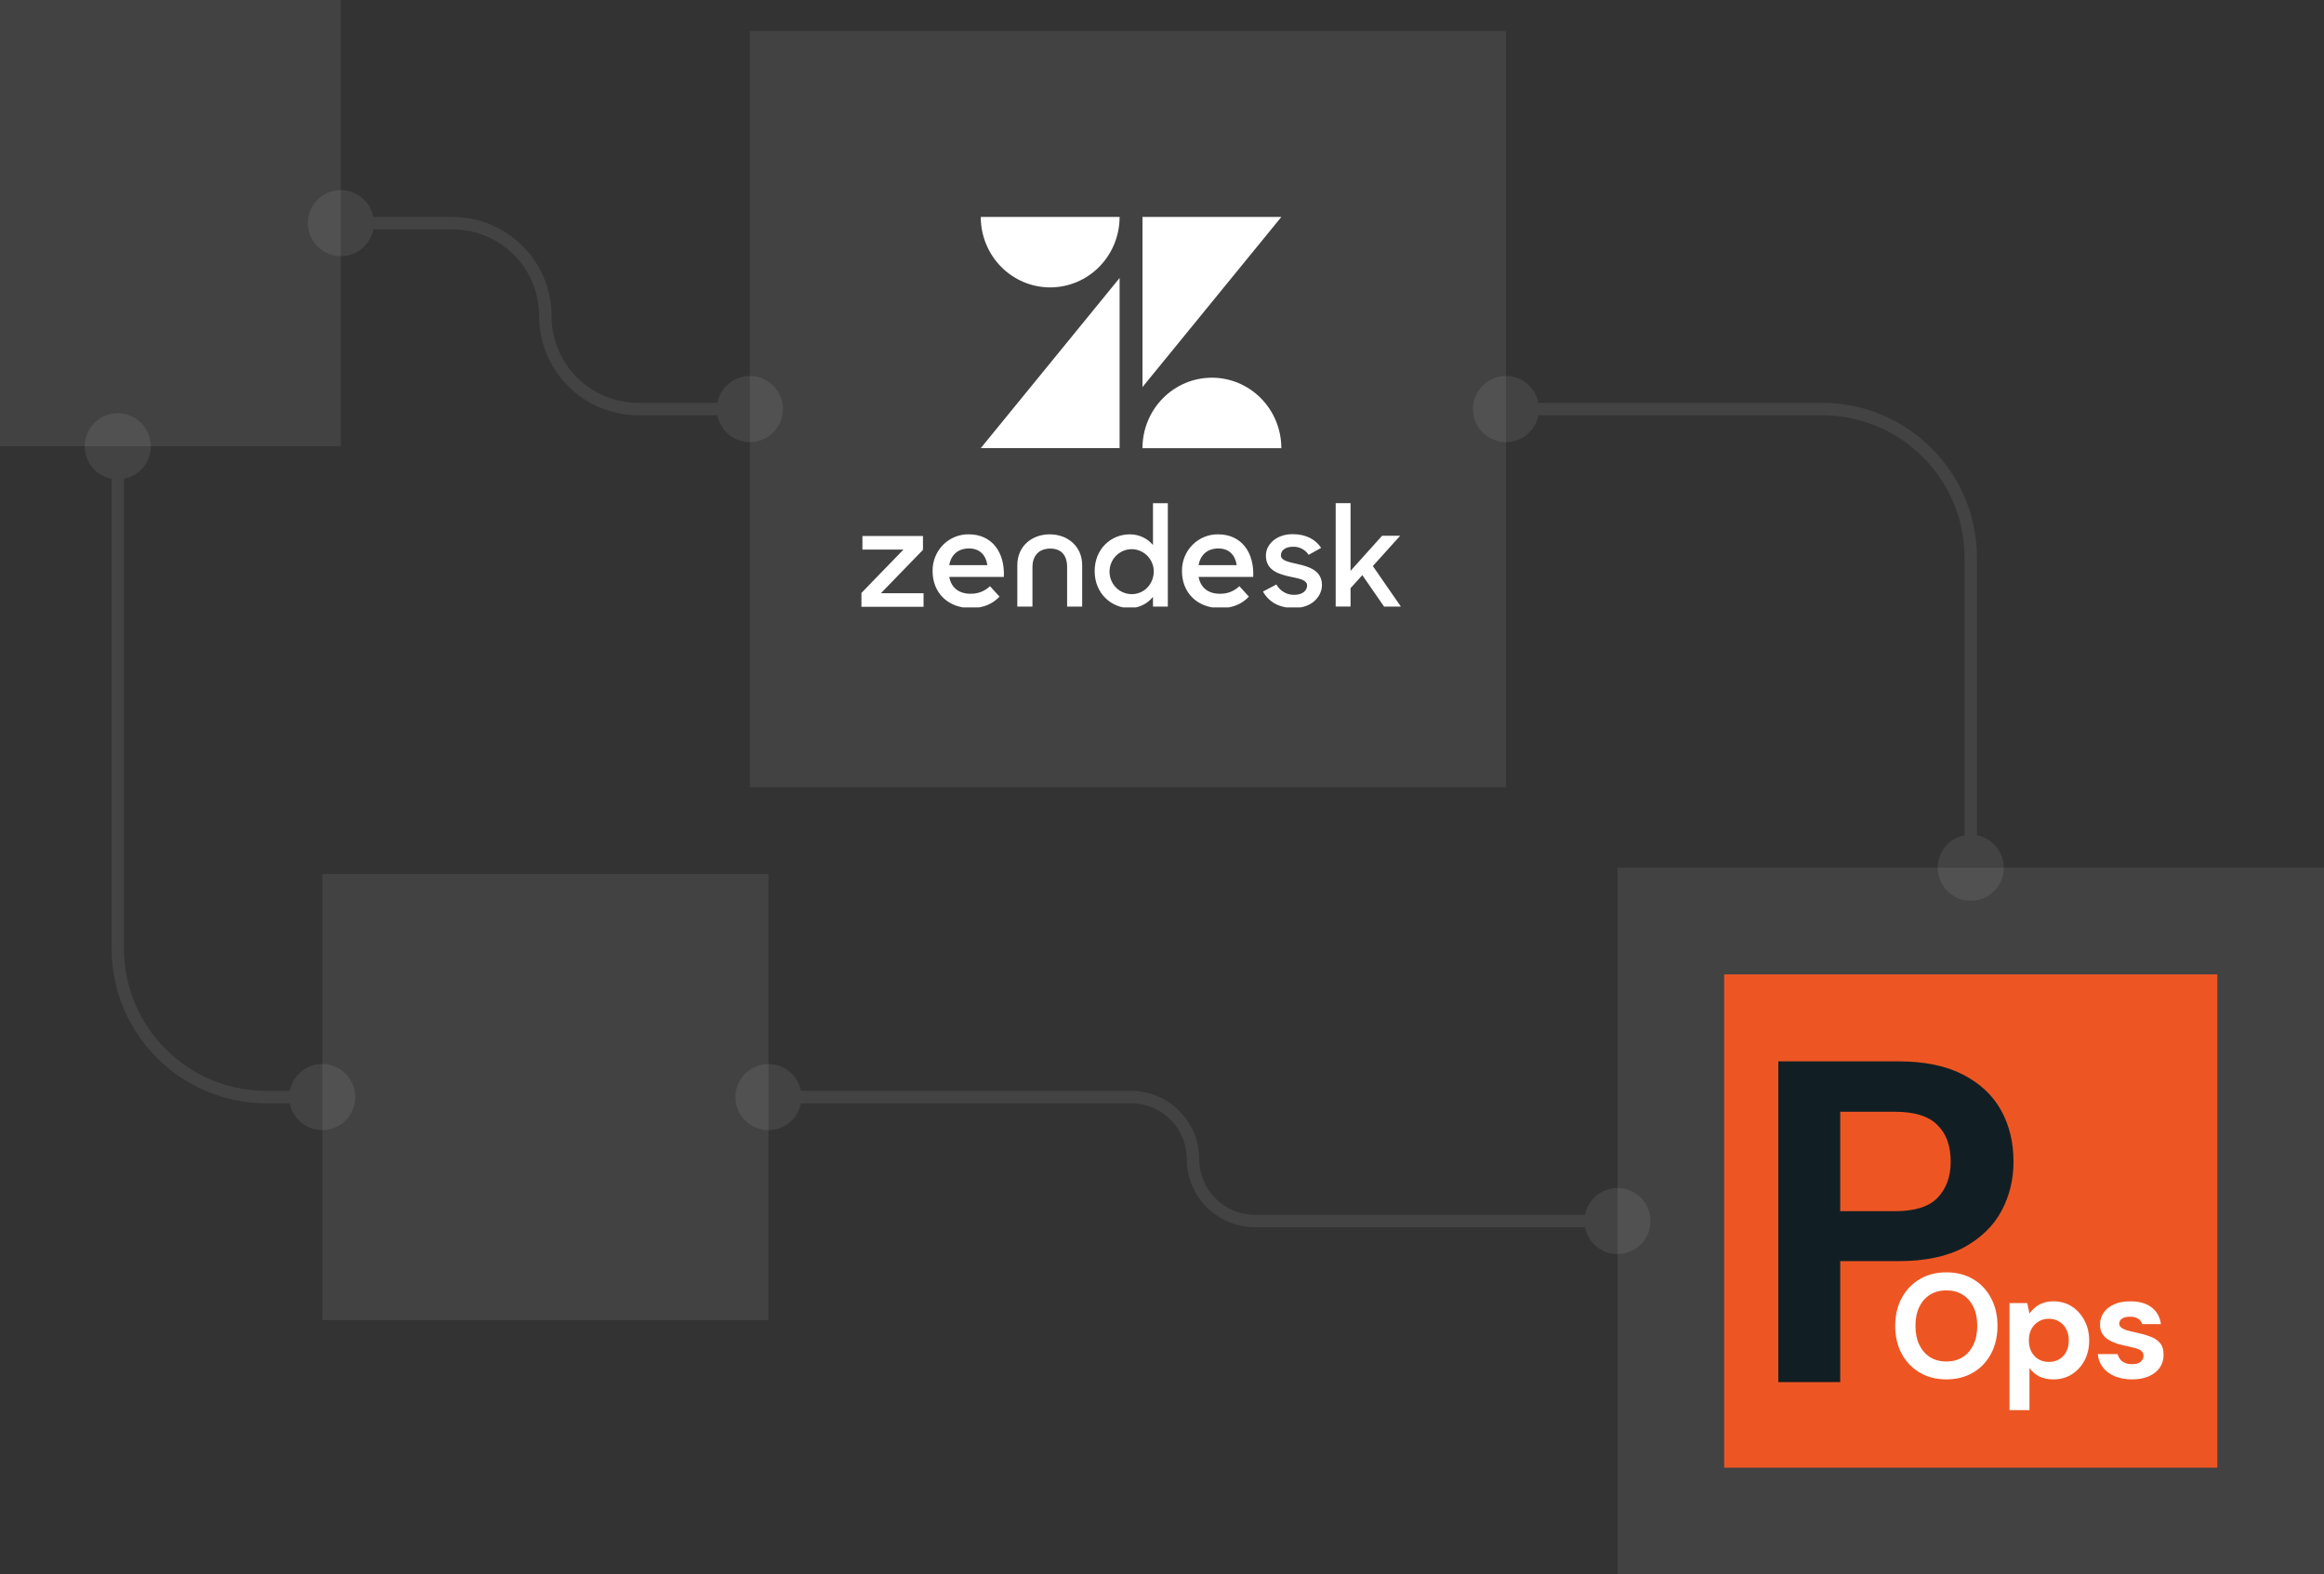
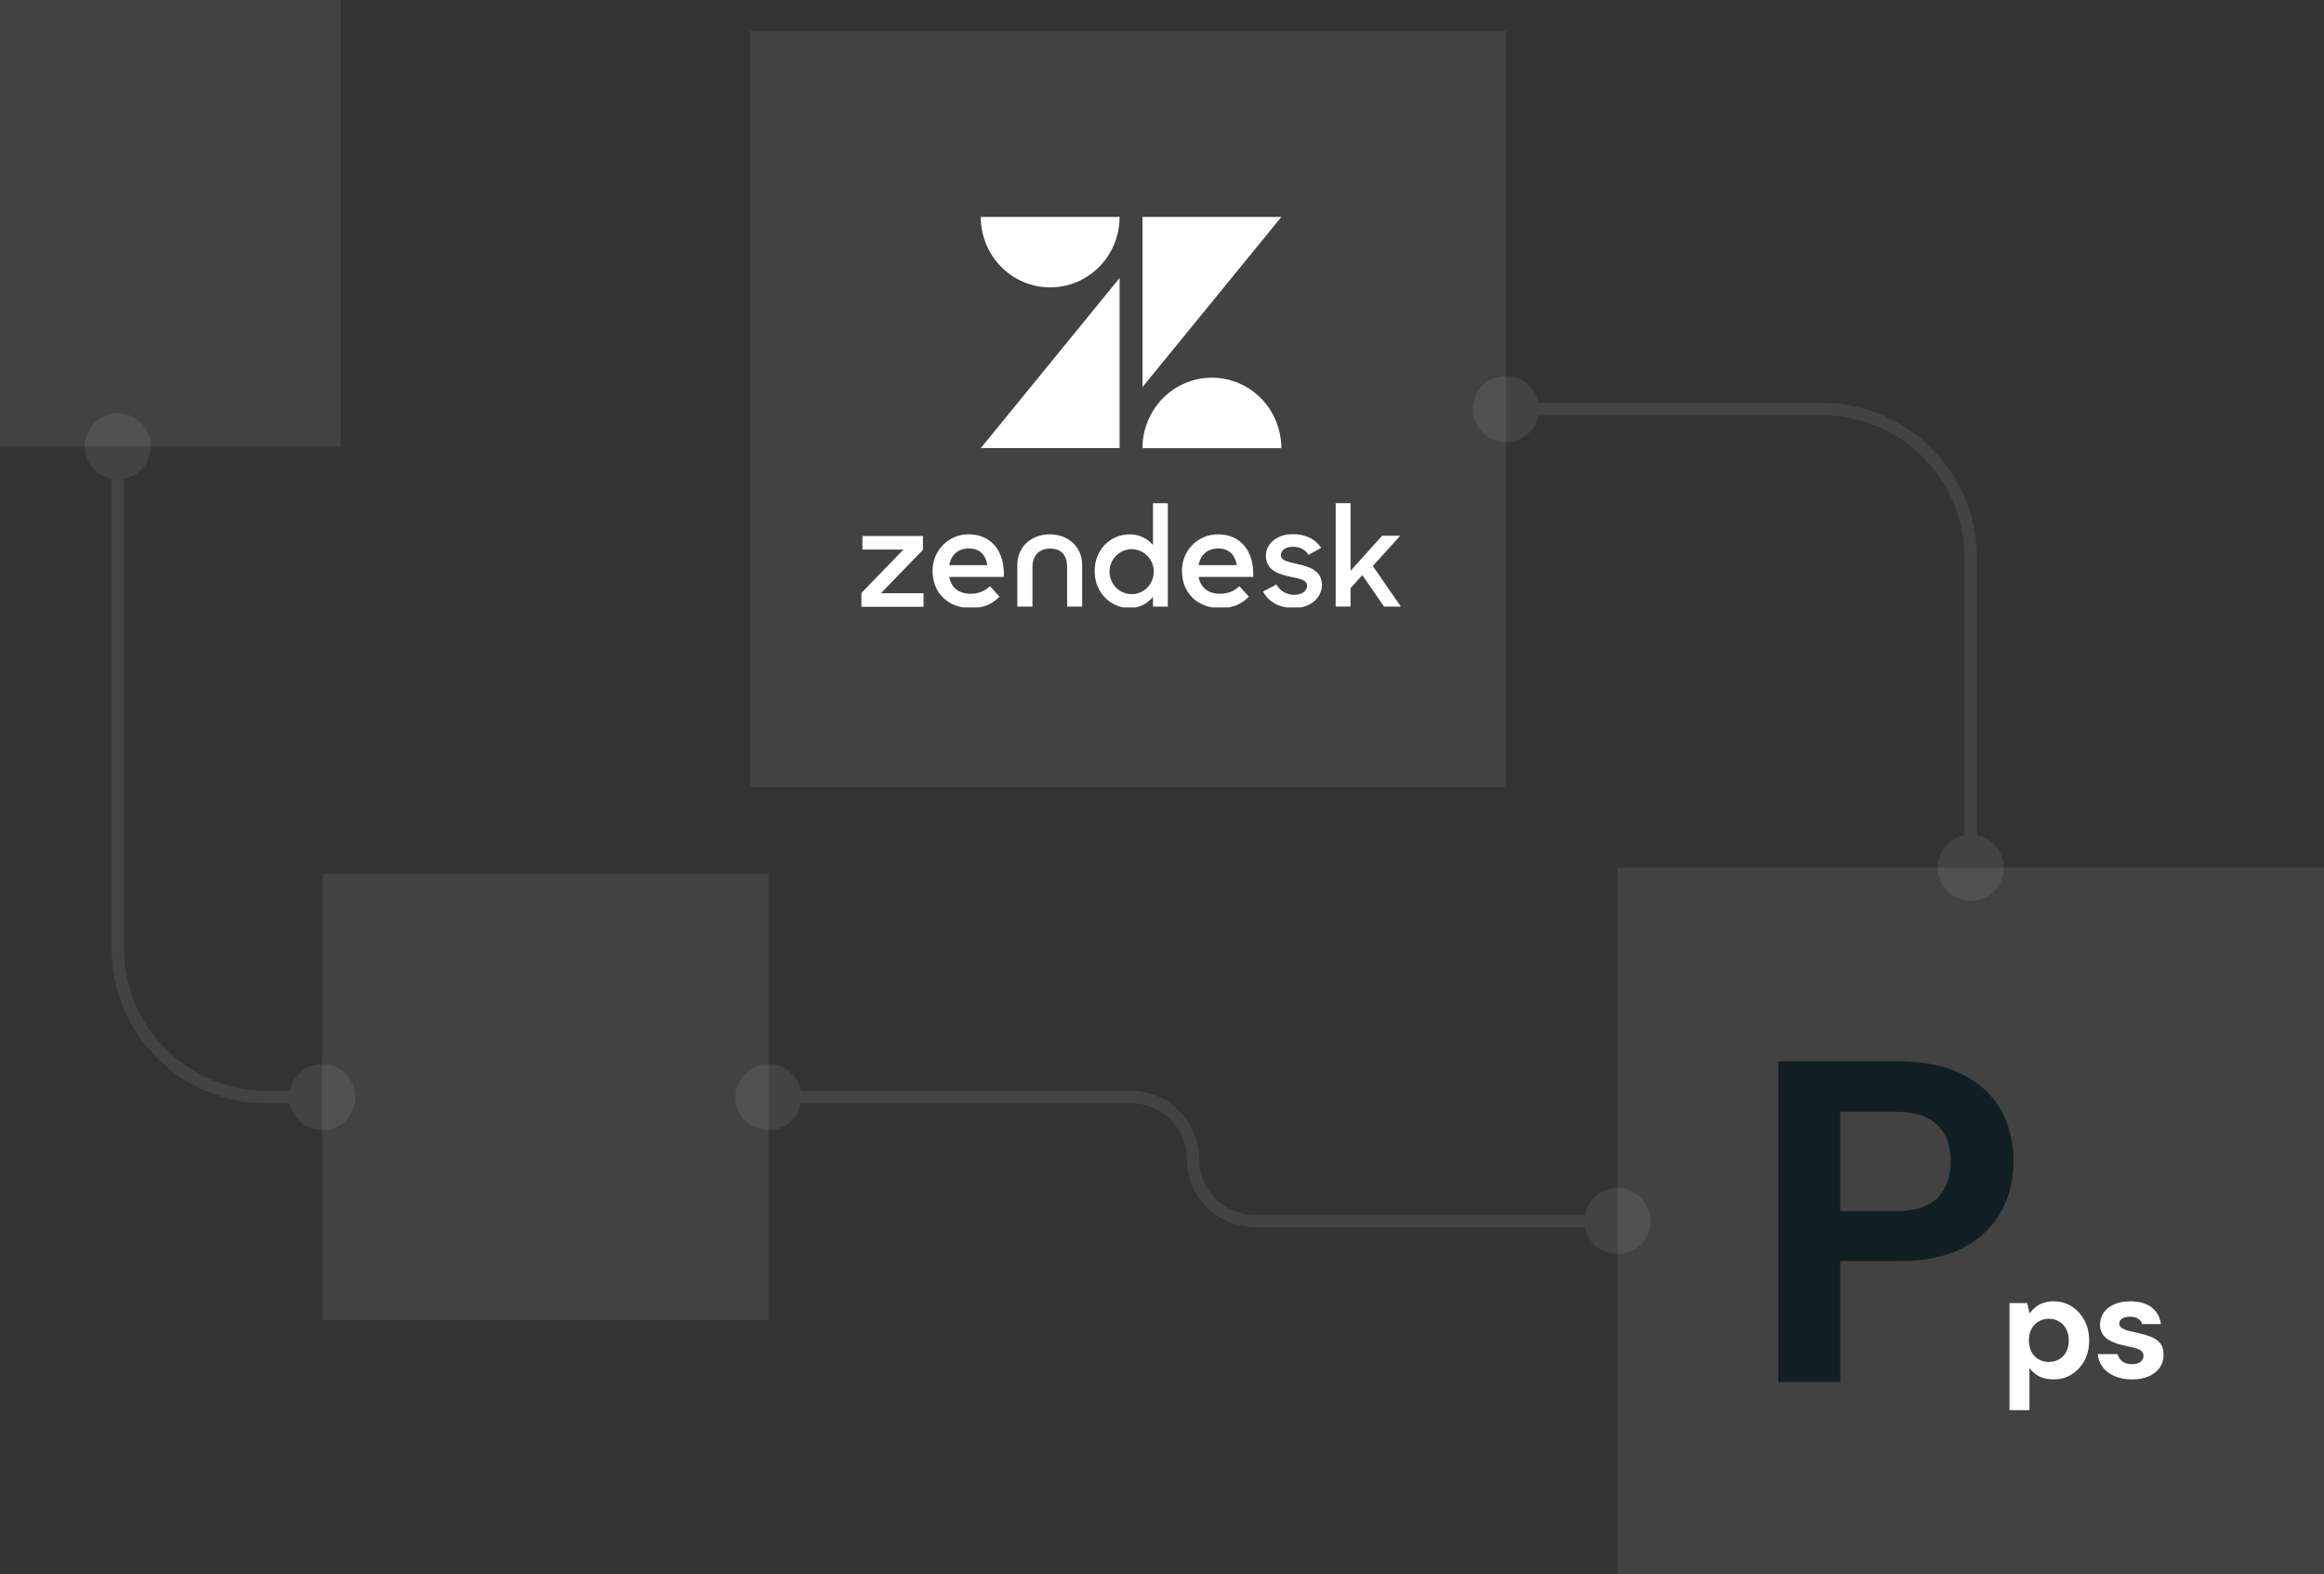
<svg xmlns="http://www.w3.org/2000/svg" width="375" height="254" viewBox="0 0 375 254" fill="none">
  <rect x="0" y="0" width="375" height="254" fill="#333333" stroke="none" />
  <rect width="114" height="114" transform="matrix(-1 0 0 1 375 140)" fill="#EDEDED" fill-opacity="0.08" />
  <rect width="72" height="72" transform="matrix(-1 0 0 1 124 141)" fill="#EDEDED" fill-opacity="0.08" />
  <rect width="72" height="72" transform="matrix(-1 0 0 1 55 0)" fill="#EDEDED" fill-opacity="0.08" />
  <path d="M46.667 177C46.667 179.946 49.054 182.333 52 182.333C54.946 182.333 57.333 179.946 57.333 177C57.333 174.054 54.946 171.667 52 171.667C49.054 171.667 46.667 174.054 46.667 177ZM13.667 72C13.667 74.945 16.055 77.333 19 77.333C21.945 77.333 24.333 74.945 24.333 72C24.333 69.055 21.945 66.667 19 66.667C16.055 66.667 13.667 69.055 13.667 72ZM52 177V176H43V177V178H52V177ZM19 153H20V72H19H18V153H19ZM43 177V176C30.297 176 20 165.703 20 153H19H18C18 166.807 29.193 178 43 178V177Z" fill="#DADADA" fill-opacity="0.1" />
  <rect width="122" height="122" transform="matrix(-1 0 0 1 243 5)" fill="#EDEDED" fill-opacity="0.08" />
  <g clip-path="url(#clip0_729_9857)">
    <path d="M180.659 44.851V72.304H158.255L180.659 44.851ZM180.659 35C180.659 38.015 179.479 40.907 177.378 43.039C175.277 45.171 172.428 46.369 169.457 46.369C166.486 46.369 163.637 45.171 161.536 43.039C159.435 40.907 158.255 38.015 158.255 35H180.659ZM184.35 72.306C184.35 69.291 185.53 66.399 187.631 64.267C189.732 62.135 192.581 60.937 195.552 60.937C198.523 60.937 201.373 62.135 203.474 64.267C205.574 66.399 206.755 69.291 206.755 72.306H184.35ZM184.35 62.455V35H206.759L184.35 62.452V62.455ZM196.88 95.794C198.032 95.82 199.148 95.383 199.984 94.578L201.523 96.263C200.506 97.324 199.097 98.112 196.907 98.112C193.151 98.112 190.723 95.582 190.723 92.162C190.708 91.378 190.848 90.599 191.136 89.872C191.424 89.144 191.853 88.483 192.398 87.928C192.943 87.372 193.593 86.934 194.309 86.639C195.025 86.344 195.791 86.198 196.564 86.21C200.293 86.21 202.407 89.09 202.22 93.084H193.405C193.717 94.743 194.867 95.801 196.873 95.801M199.557 91.18C199.318 89.63 198.407 88.489 196.585 88.489C194.891 88.489 193.709 89.462 193.405 91.18H199.56H199.557ZM139 95.665L145.783 88.669H139.161V86.475H148.93V88.713L142.147 95.706H149.025V97.903H139V95.665ZM156.64 95.791C157.792 95.817 158.907 95.38 159.743 94.575L161.282 96.261C160.266 97.321 158.857 98.109 156.666 98.109C152.91 98.109 150.483 95.58 150.483 92.16C150.467 91.376 150.608 90.597 150.896 89.87C151.184 89.142 151.613 88.481 152.158 87.925C152.703 87.37 153.353 86.931 154.068 86.636C154.784 86.341 155.551 86.195 156.323 86.208C160.053 86.208 162.166 89.088 161.98 93.082H153.169C153.481 94.74 154.631 95.799 156.637 95.799M159.322 91.177C159.082 89.628 158.171 88.487 156.35 88.487C154.655 88.487 153.474 89.46 153.169 91.177H159.324H159.322ZM176.633 92.157C176.633 88.509 179.324 86.212 182.289 86.212C183 86.203 183.705 86.351 184.354 86.648C185.003 86.944 185.58 87.381 186.045 87.927V81.185H188.441V97.871H186.045V96.297C185.589 96.866 185.013 97.324 184.359 97.637C183.705 97.949 182.99 98.108 182.268 98.102C179.391 98.102 176.635 95.791 176.635 92.16M186.179 92.135C186.16 91.422 185.934 90.73 185.53 90.146C185.126 89.562 184.561 89.112 183.906 88.852C183.251 88.593 182.535 88.535 181.848 88.686C181.16 88.837 180.532 89.19 180.042 89.701C179.551 90.213 179.22 90.86 179.09 91.561C178.96 92.263 179.037 92.987 179.31 93.645C179.584 94.302 180.042 94.863 180.628 95.258C181.215 95.652 181.902 95.862 182.605 95.862C184.667 95.862 186.177 94.193 186.177 92.135M203.787 95.444L205.959 94.3C206.246 94.82 206.667 95.25 207.178 95.544C207.688 95.838 208.267 95.985 208.854 95.969C210.211 95.969 210.915 95.263 210.915 94.461C210.915 93.546 209.604 93.342 208.178 93.043C206.261 92.629 204.264 91.99 204.264 89.637C204.264 87.83 205.959 86.159 208.626 86.183C210.728 86.183 212.293 87.03 213.18 88.397L211.167 89.516C210.889 89.098 210.51 88.758 210.067 88.53C209.624 88.302 209.13 88.193 208.634 88.212C207.344 88.212 206.687 88.852 206.687 89.584C206.687 90.406 207.728 90.635 209.357 91.002C211.212 91.415 213.312 92.031 213.312 94.407C213.312 95.984 211.955 98.109 208.744 98.088C206.395 98.088 204.741 97.127 203.79 95.436M219.824 92.792L217.923 94.896V97.864H215.526V81.177H217.923V92.106L223.011 86.439H225.931L221.521 91.328L226.046 97.866H223.332L219.826 92.792H219.824ZM169.39 86.21C166.538 86.21 164.153 88.083 164.153 91.197V97.874H166.598V91.505C166.598 89.632 167.66 88.509 169.474 88.509C171.288 88.509 172.189 89.628 172.189 91.505V97.874H174.62V91.197C174.62 88.088 172.223 86.21 169.383 86.21" fill="white" />
  </g>
-   <rect x="278.21" y="157.21" width="79.58" height="79.58" fill="#ED5623" />
  <path d="M286.95 222.99V171.24H306.332C310.524 171.24 314.001 171.955 316.763 173.384C319.525 174.813 321.571 176.735 322.903 179.15C324.234 181.565 324.9 184.325 324.9 187.43C324.9 190.289 324.259 192.926 322.977 195.341C321.695 197.756 319.673 199.727 316.911 201.255C314.149 202.734 310.623 203.473 306.332 203.473H296.937V222.99H286.95ZM296.937 195.415H305.74C308.946 195.415 311.239 194.7 312.62 193.271C314.05 191.792 314.765 189.845 314.765 187.43C314.765 184.867 314.05 182.896 312.62 181.516C311.239 180.087 308.946 179.372 305.74 179.372H296.937V195.415Z" fill="#111F24" />
  <path d="M344.058 222.55C342.961 222.55 342.007 222.375 341.196 222.026C340.384 221.676 339.748 221.191 339.287 220.57C338.826 219.95 338.564 219.25 338.5 218.471H341.696C341.776 218.773 341.911 219.052 342.102 219.306C342.293 219.545 342.547 219.736 342.865 219.879C343.183 220.022 343.565 220.093 344.01 220.093C344.44 220.093 344.79 220.038 345.06 219.926C345.33 219.799 345.529 219.632 345.656 219.425C345.799 219.219 345.871 219.004 345.871 218.781C345.871 218.447 345.776 218.193 345.585 218.018C345.394 217.827 345.116 217.676 344.75 217.565C344.384 217.453 343.939 217.342 343.414 217.231C342.841 217.12 342.277 216.984 341.72 216.825C341.18 216.65 340.695 216.436 340.265 216.181C339.836 215.927 339.494 215.601 339.239 215.203C338.985 214.806 338.858 214.313 338.858 213.724C338.858 213.009 339.049 212.373 339.43 211.816C339.812 211.243 340.369 210.79 341.1 210.456C341.832 210.122 342.714 209.955 343.748 209.955C345.195 209.955 346.34 210.281 347.183 210.933C348.026 211.585 348.527 212.484 348.686 213.629H345.656C345.561 213.263 345.346 212.977 345.012 212.77C344.694 212.547 344.265 212.436 343.724 212.436C343.152 212.436 342.714 212.54 342.412 212.746C342.11 212.953 341.959 213.223 341.959 213.557C341.959 213.78 342.054 213.979 342.245 214.154C342.452 214.329 342.738 214.48 343.104 214.607C343.47 214.718 343.915 214.83 344.44 214.941C345.362 215.132 346.173 215.354 346.873 215.609C347.573 215.847 348.121 216.197 348.519 216.658C348.916 217.104 349.115 217.756 349.115 218.614C349.115 219.378 348.908 220.062 348.495 220.666C348.081 221.254 347.493 221.715 346.73 222.049C345.982 222.383 345.092 222.55 344.058 222.55Z" fill="white" />
  <path d="M324.253 227.512V210.242H327.115L327.473 211.911C327.728 211.561 328.03 211.243 328.38 210.957C328.729 210.655 329.143 210.416 329.62 210.242C330.113 210.051 330.685 209.955 331.337 209.955C332.467 209.955 333.46 210.234 334.319 210.79C335.178 211.347 335.854 212.102 336.347 213.056C336.856 213.995 337.11 215.068 337.11 216.277C337.11 217.485 336.856 218.566 336.347 219.521C335.838 220.459 335.154 221.198 334.295 221.739C333.437 222.28 332.459 222.55 331.361 222.55C330.471 222.55 329.699 222.391 329.047 222.073C328.411 221.739 327.887 221.286 327.473 220.713V227.512H324.253ZM330.598 219.735C331.234 219.735 331.791 219.592 332.268 219.306C332.761 219.02 333.142 218.614 333.413 218.089C333.683 217.565 333.818 216.96 333.818 216.277C333.818 215.593 333.683 214.988 333.413 214.464C333.142 213.923 332.761 213.51 332.268 213.223C331.791 212.921 331.234 212.77 330.598 212.77C329.978 212.77 329.421 212.921 328.928 213.223C328.451 213.51 328.07 213.915 327.783 214.44C327.513 214.965 327.378 215.569 327.378 216.253C327.378 216.936 327.513 217.549 327.783 218.089C328.07 218.614 328.451 219.02 328.928 219.306C329.421 219.592 329.978 219.735 330.598 219.735Z" fill="white" />
-   <path d="M314.063 222.55C312.441 222.55 311.01 222.184 309.769 221.453C308.529 220.721 307.559 219.711 306.859 218.423C306.159 217.119 305.81 215.617 305.81 213.915C305.81 212.213 306.159 210.719 306.859 209.431C307.559 208.127 308.529 207.109 309.769 206.377C311.01 205.646 312.441 205.28 314.063 205.28C315.701 205.28 317.14 205.646 318.38 206.377C319.621 207.109 320.583 208.127 321.267 209.431C321.966 210.719 322.316 212.213 322.316 213.915C322.316 215.617 321.966 217.119 321.267 218.423C320.583 219.711 319.621 220.721 318.38 221.453C317.14 222.184 315.701 222.55 314.063 222.55ZM314.063 219.664C315.081 219.664 315.955 219.433 316.687 218.972C317.434 218.495 318.015 217.827 318.428 216.968C318.842 216.11 319.048 215.092 319.048 213.915C319.048 212.722 318.842 211.705 318.428 210.862C318.015 210.003 317.434 209.343 316.687 208.882C315.955 208.421 315.081 208.19 314.063 208.19C313.061 208.19 312.186 208.421 311.439 208.882C310.692 209.343 310.111 210.003 309.698 210.862C309.284 211.705 309.078 212.722 309.078 213.915C309.078 215.092 309.284 216.11 309.698 216.968C310.111 217.827 310.692 218.495 311.439 218.972C312.186 219.433 313.061 219.664 314.063 219.664Z" fill="white" />
-   <path d="M115.667 66C115.667 68.945 118.054 71.333 121 71.333C123.946 71.333 126.333 68.945 126.333 66C126.333 63.054 123.946 60.667 121 60.667C118.054 60.667 115.667 63.054 115.667 66ZM49.667 36C49.667 38.946 52.054 41.333 55 41.333C57.946 41.333 60.333 38.946 60.333 36C60.333 33.054 57.946 30.667 55 30.667C52.054 30.667 49.667 33.054 49.667 36ZM88 51H89H88ZM88 51H89H88ZM121 66V65H103V66V67H121V66ZM73 36V35H55V36V37H73V36ZM88 51H89C89 42.163 81.837 35 73 35V36V37C80.732 37 87 43.268 87 51H88ZM103 66V65C95.268 65 89 58.732 89 51H88H87C87 59.837 94.163 67 103 67V66Z" fill="#DADADA" fill-opacity="0.1" />
  <path d="M118.667 177C118.667 179.945 121.054 182.333 124 182.333C126.946 182.333 129.333 179.945 129.333 177C129.333 174.054 126.946 171.667 124 171.667C121.054 171.667 118.667 174.054 118.667 177ZM255.667 197C255.667 199.945 258.054 202.333 261 202.333C263.946 202.333 266.333 199.945 266.333 197C266.333 194.054 263.946 191.667 261 191.667C258.054 191.667 255.667 194.054 255.667 197ZM192.5 187H193.5H192.5ZM192.5 187H193.5H192.5ZM124 177V178H182.5V177V176H124V177ZM202.5 197V198H261V197V196H202.5V197ZM192.5 187H191.5C191.5 193.075 196.425 198 202.5 198V197V196C197.529 196 193.5 191.97 193.5 187H192.5ZM182.5 177V178C187.471 178 191.5 182.029 191.5 187H192.5H193.5C193.5 180.925 188.575 176 182.5 176V177Z" fill="#DADADA" fill-opacity="0.1" />
  <path d="M237.667 66C237.667 68.945 240.054 71.333 243 71.333C245.946 71.333 248.333 68.945 248.333 66C248.333 63.054 245.946 60.667 243 60.667C240.054 60.667 237.667 63.054 237.667 66ZM312.667 140C312.667 142.946 315.054 145.333 318 145.333C320.946 145.333 323.333 142.946 323.333 140C323.333 137.054 320.946 134.667 318 134.667C315.054 134.667 312.667 137.054 312.667 140ZM243 66V67H294V66V65H243V66ZM318 90H317V140H318H319V90H318ZM294 66V67C306.703 67 317 77.297 317 90H318H319C319 76.193 307.807 65 294 65V66Z" fill="#DADADA" fill-opacity="0.1" />
  <defs>
    <clipPath id="clip0_729_9857">
      <rect width="87" height="63" fill="white" transform="translate(139 35)" />
    </clipPath>
  </defs>
</svg>